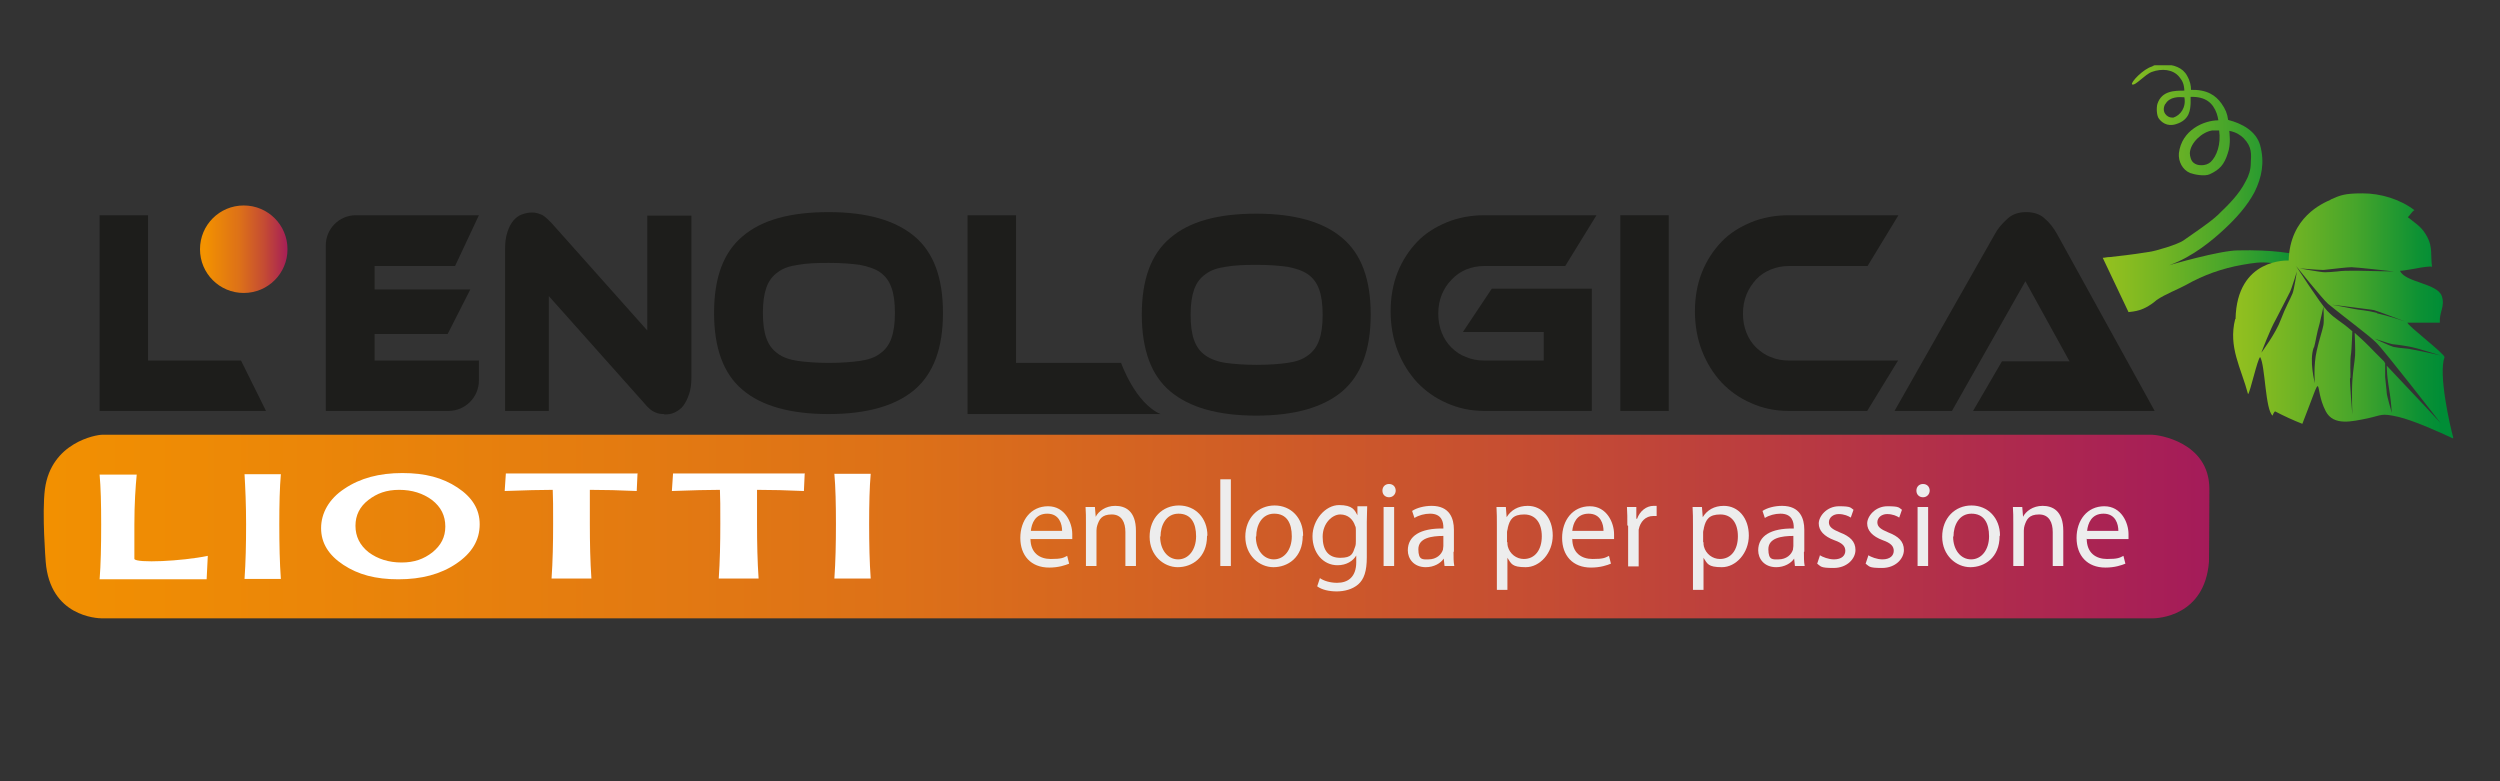
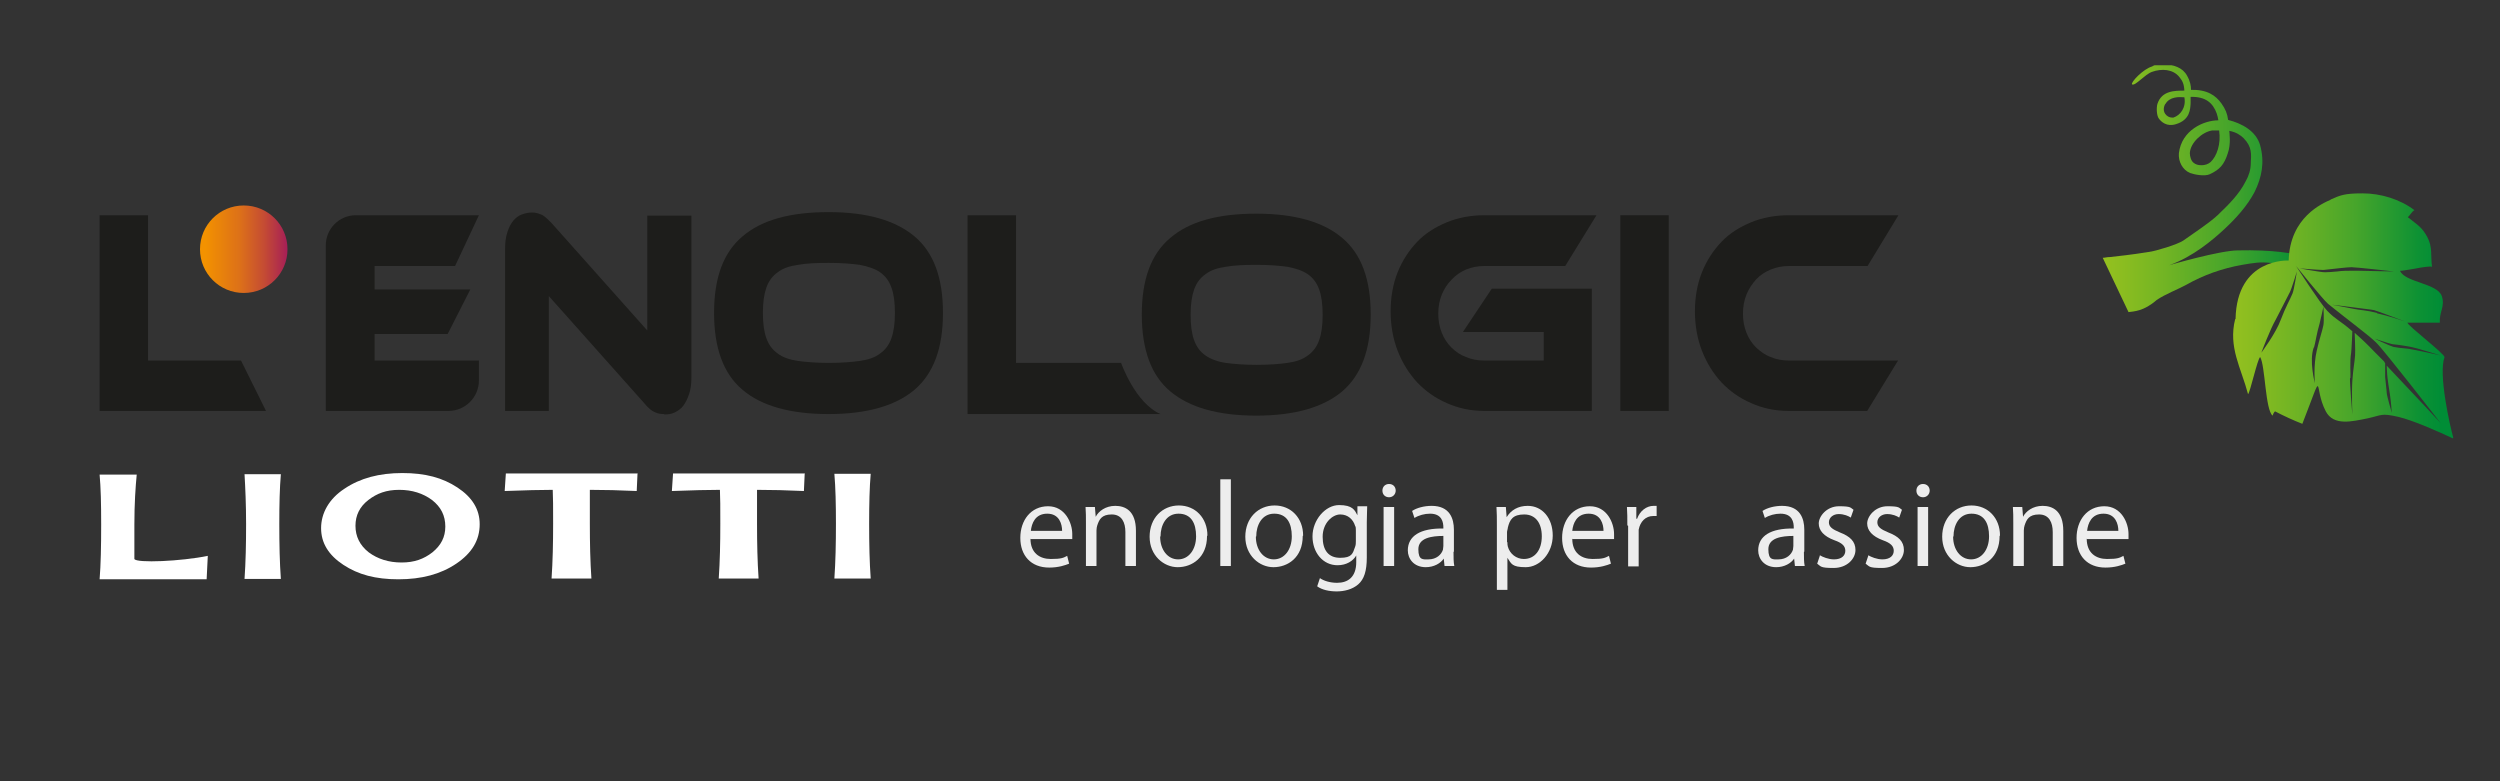
<svg xmlns="http://www.w3.org/2000/svg" xmlns:xlink="http://www.w3.org/1999/xlink" id="Livello_1" data-name="Livello 1" version="1.1" viewBox="0 0 640 200">
  <rect x="0" y="0" width="640" height="200" fill="#333333" stroke="none" />
  <defs>
    <style>
      .cls-1 {
        clip-path: url(#clippath);
      }

      .cls-2 {
        fill: none;
      }

      .cls-2, .cls-3, .cls-4, .cls-5, .cls-6, .cls-7, .cls-8, .cls-9, .cls-10 {
        stroke-width: 0px;
      }

      .cls-3 {
        fill: #1d1d1b;
      }

      .cls-11 {
        clip-path: url(#clippath-1);
      }

      .cls-12 {
        clip-path: url(#clippath-4);
      }

      .cls-13 {
        clip-path: url(#clippath-3);
      }

      .cls-14 {
        clip-path: url(#clippath-2);
      }

      .cls-4 {
        fill: #ededed;
      }

      .cls-5 {
        fill: url(#Sfumatura_senza_nome_2);
      }

      .cls-6 {
        fill: url(#Sfumatura_senza_nome_5);
      }

      .cls-7 {
        fill: url(#Sfumatura_senza_nome_2-2);
      }

      .cls-8 {
        fill: url(#Sfumatura_senza_nome_5-2);
      }

      .cls-9 {
        fill: url(#Sfumatura_senza_nome_5-3);
      }

      .cls-10 {
        fill: #fff;
      }
    </style>
    <clipPath id="clippath">
      <path class="cls-2" d="M51.2,63.8c0,6.2,5,11.2,11.2,11.2s11.2-5,11.2-11.2-5-11.2-11.2-11.2-11.2,5-11.2,11.2" />
    </clipPath>
    <linearGradient id="Sfumatura_senza_nome_2" data-name="Sfumatura senza nome 2" x1="18.1" y1="509.5" x2="19.5" y2="509.5" gradientTransform="translate(-228 7943.1) scale(15.5 -15.5)" gradientUnits="userSpaceOnUse">
      <stop offset="0" stop-color="#f39200" />
      <stop offset=".1" stop-color="#ed8906" />
      <stop offset=".4" stop-color="#dd7118" />
      <stop offset=".7" stop-color="#c44b34" />
      <stop offset="1" stop-color="#a3195b" />
    </linearGradient>
    <clipPath id="clippath-1">
-       <path class="cls-2" d="M26.1,111.3c-1.4,0-13,1.9-14.6,13.9-.8,6.2.2,18.6.2,18.6,1.1,14,13.1,14.5,14.5,14.5h524.8c1.4,0,13.4-.5,14.5-14.5,0,0,.1-10.2.1-18.6,0-12.1-13.2-13.9-14.6-13.9H26.1Z" />
-     </clipPath>
+       </clipPath>
    <linearGradient id="Sfumatura_senza_nome_2-2" data-name="Sfumatura senza nome 2" x1="23.7" y1="520.5" x2="25.2" y2="520.5" gradientTransform="translate(-9055.5 199022.1) scale(382.1 -382.1)" xlink:href="#Sfumatura_senza_nome_2" />
    <clipPath id="clippath-2">
      <path class="cls-2" d="M561.6,41.7c-.7-.5-1-1.7-1-2.5.1-2.6,3.1-5.4,5.7-5.8.5,0,1.3,0,1.8,0,.5,3.5-.6,6.6-2.2,8.1-.6.5-1.4.8-2.3.8s-1.5-.2-2-.6M554.3,26.7c1.1-2,3.5-1.9,4.9-1.8.5,2.6-1,4.6-2.8,5.2-.1,0-.3,0-.4,0-1.2,0-2.8-1.4-1.7-3.5M551,17c-2.3.6-5.6,4.1-5.2,4.6.8.5,3.2-2.5,5.1-3.2,2.5-.9,5.4-.7,7,1.3.8,1,1.2,1.7,1.3,3.5-2.5,0-5.8,0-6.9,3.4-.3,1-.2,3.1.4,3.8.6.8,2,2.1,4.3,1.4,3.7-1.1,3.7-3.9,3.8-5.4,0-.9,0-1.4,0-1.6,3.8-.1,5.7,1.5,6.7,4.3.2.6.3,1.1.4,1.7-3.7,0-9.4,2.5-10.1,8.4-.2,2.1.9,4.3,2.9,5.1,1.1.4,3.7.9,5,.3,2.6-1.2,3.7-2.5,4.6-5.3.9-2.5.4-5.4.4-5.8,1.7.3,2.9,1.1,3.7,1.9,2.2,2.3,1.9,4.1,1.8,6.4,0,1.6-.5,3.2-1.3,4.6-1.7,3.4-4.5,6.1-7.2,8.7-2.3,2.1-5.7,4.3-8.8,6.5-1.5,1-7.1,2.7-8.8,2.9-2.1.3-3.5.6-9.9,1.3-.8,0-1.4.2-1.9.2l6.6,13.9c1.4-.2,3.9-.2,7.2-3.1,2.4-1.6,5.4-2.7,7.6-3.9,4.4-2.5,9.2-4.2,14.3-5.1,3-.5,4.5-.8,7.3-.5,9.4.9,11.6-.3,8.7-1.5-2.5-1-8.5-1.9-17-1.7-4.8,0-17.7,3.8-17.7,3.8,6-2.1,11.2-6.5,14.2-9.3,3-2.8,5.8-5.9,7.7-9.5,1.8-3.7,2.6-7.5,1.4-11.9-1-3.6-4.6-5.6-8.2-6.5-.2-1.6-.7-2.8-1.7-4.2-1.5-2.1-3.7-3.6-7.8-3.5,0-1-.2-2.2-1-3.6-1.1-2.1-3.5-2.9-6-2.9s-1.9.1-2.8.4" />
    </clipPath>
    <linearGradient id="Sfumatura_senza_nome_5" data-name="Sfumatura senza nome 5" x1="25.6" y1="516.3" x2="27.1" y2="516.3" gradientTransform="translate(-396.5 18877.2) scale(36.5 -36.5)" gradientUnits="userSpaceOnUse">
      <stop offset="0" stop-color="#95c11f" />
      <stop offset=".1" stop-color="#8bbd20" />
      <stop offset=".3" stop-color="#71b424" />
      <stop offset=".6" stop-color="#46a52b" />
      <stop offset=".9" stop-color="#0c9134" />
      <stop offset="1" stop-color="#008d36" />
    </linearGradient>
    <clipPath id="clippath-3">
      <path class="cls-2" d="M618.2,89.6c-2.6-.6-3-.3-5.5-.8-.8-.2-4.8-2.1-4.8-2.1,0,0,3.9,1.3,4.5,1.4,2,.2,4.4.6,5.2.8.8.1,7.2,2.1,7.2,2.1,0,0-3.9-.9-6.5-1.4M592.4,88.9c.3-.9.7-3.7,1.4-6,.2-.7,1-4.4,1-4.4,0,0,.2,3.7,0,4.7-.3,1.6-1,3.4-1.7,6.5-.9,3.8-.5,8.4-.5,8.4,0,0-1.5-5.7-.3-9.1M608.5,80.1c-2.7-.7-4.4-.7-5.8-1-.8-.2-5.8-1.1-5.8-1.1,0,0,5.1.6,5.7.7,2,.3,4.3.5,5.2.7.8.2,7.9,2.9,7.9,2.9,0,0-4.4-1.5-7.2-2.1M582.6,81.8c.5-1,2.4-4.6,3.6-7,.4-.7,1.8-5.3,1.8-5.3,0,0-.7,4.6-1.1,5.6-.7,1.7-1.7,3.3-3,6.7-1.2,3.4-5,8.5-5,8.5,0,0,2.2-5.9,3.7-8.5M594.9,69.1c2.8-.3,6-.7,7.1-.7,1.2,0,10.9,1.1,10.9,1.1,0,0-5.8-.1-9.7-.2-2.1,0-3.6,0-4.9.2-1.2.1-2.2.2-3.1.2-1.2,0-6.5-1-6.5-1,0,0,4.6.4,5.9.4s.2,0,.3,0M601.7,96.8c.1-.9-.2-4.2.2-6.5.1-.7.3-5.5.3-5.5-3.2-2.8-4.3-3-6.4-5.2-1.9-2-8-11.5-8-11.5,0,0,6.8,8.5,8.2,9.7,4.8,3.9,10.4,8,12.3,9.9,2,1.9,16.5,20.6,16.5,20.6,0,0-7.7-8.3-13.8-14.7,0,0,.1,2.5.2,3.1.1,1,.3,2.2.6,4.1.3,1.9.5,4.9.5,4.9,0,0-1.3-4.5-1.3-5.1,0-.6-.3-2.6-.4-4.1,0-.5,0-3.5,0-3.5l-.3-.5c-.5-.5-1.7-1.7-2.2-2.2-2.2-2.3-3.6-3.6-5.3-5.1,0,0,.2,4.9.1,5.8-.1,1.6-.5,3.5-.7,6.5-.2,3,0,8.7,0,8.7,0,0-.7-8.5-.6-9.4M596.7,51.1c-2.2,1-10.5,4.5-10.8,15.6,0,0-13.3-.8-13.6,15h-.1c-1.8,7.2,1.5,12.4,3.3,19.2.5-.3,2.4-9,3.1-9.5,1.3,2.1,1.3,13.6,3.2,15,.1-.4.3-.8.6-1.1,2.3,1.2,4.7,2.3,7,3.2,5.9-15.1,2.7-9.5,6-3.2,2,3.8,6.7,2.6,10.7,1.8,3.7-.8,3.4-1.4,7.8-.4,3.9.9,10.6,3.9,14.2,5.6-1-3.6-3.9-16.6-2.3-20.9-.3-1.1-9.4-8-9.5-8.8.4,0,2.3,0,4.2,0,1.9,0,3.8,0,4.1,0-.2-2.7,1.4-4.2.5-6.8-1.1-3.3-9.5-3.5-10.7-6.5.2.1,1.9-.2,3.7-.5,2-.4,4.1-.7,4.5-.5-.4-2.8.2-5-1.2-7.6-1.4-2.6-2.5-3.1-5-5.1.5-.4,1-1.4,1.7-1.8-3.7-2.8-8.6-4.3-13.3-4.3s-5.7.5-8.2,1.6" />
    </clipPath>
    <linearGradient id="Sfumatura_senza_nome_5-2" data-name="Sfumatura senza nome 5" x1="25.8" y1="516.3" x2="27.2" y2="516.3" gradientTransform="translate(-430.4 20135.8) scale(38.8 -38.8)" xlink:href="#Sfumatura_senza_nome_5" />
    <clipPath id="clippath-4">
      <path class="cls-2" d="M603.4,86.3h0s0,0,0,0Z" />
    </clipPath>
    <linearGradient id="Sfumatura_senza_nome_5-3" data-name="Sfumatura senza nome 5" x1="603.4" y1="86.3" x2="603.4" y2="86.3" gradientTransform="matrix(0,0,0,0,523.7,-98.4)" xlink:href="#Sfumatura_senza_nome_5" />
  </defs>
  <polygon class="cls-3" points="61.7 92.3 68.1 105.2 25.5 105.2 25.5 55.1 37.9 55.1 37.9 92.3 61.7 92.3" />
  <path class="cls-3" d="M122.6,92.3v5.1c0,4.3-3.5,7.8-7.8,7.8h-31.4v-42.4c0-4.2,3.4-7.7,7.7-7.7h31.5l-6.1,13h-20.6v6h24.5l-5.8,11.4h-18.7v6.8h26.8Z" />
  <path class="cls-3" d="M170,106c-.8,0-1.6-.1-2.4-.5-.8-.3-1.7-1.1-2.6-2.2l-24.5-27.5v29.4h-11.2v-41.5c0-1.7.2-3.1.6-4.3.4-1.2.9-2.2,1.5-2.9.6-.7,1.3-1.3,2.2-1.6.8-.3,1.7-.5,2.6-.5s1.5.2,2.3.5c.8.3,1.6,1.1,2.7,2.2l24.5,27.5v-29.4h11.3v41.5c0,1.6-.2,3.1-.6,4.2-.4,1.2-.9,2.2-1.5,3-.6.8-1.4,1.3-2.2,1.7-.8.4-1.7.5-2.6.5" />
  <path class="cls-3" d="M212.2,54.3c9.7,0,17,2.1,21.9,6.2,4.9,4.1,7.3,10.6,7.3,19.6s-2.4,15.5-7.3,19.7c-4.9,4.1-12.2,6.2-22,6.2s-17.2-2.1-22-6.2c-4.9-4.1-7.3-10.7-7.3-19.7s2.4-15.5,7.3-19.6c4.9-4.2,12.2-6.2,22-6.2M212.2,92.9c3.1,0,5.7-.2,7.9-.5,2.2-.3,3.9-.9,5.2-1.9,1.3-.9,2.3-2.2,2.9-3.9.6-1.7.9-3.8.9-6.5s-.3-4.9-.9-6.5c-.6-1.7-1.6-3-2.9-3.9-1.3-.9-3.1-1.5-5.2-1.9-2.2-.3-4.8-.5-7.9-.5s-5.8.1-7.9.5c-2.2.3-3.9.9-5.2,1.9-1.3.9-2.3,2.2-2.9,3.9-.6,1.7-.9,3.8-.9,6.5s.3,4.9.9,6.5c.6,1.7,1.6,3,2.9,3.9,1.3,1,3.1,1.6,5.2,1.9,2.2.3,4.8.5,7.9.5" />
  <path class="cls-3" d="M381.9,73.9h25.6v31.3h-27.5c-3.5,0-6.7-.7-9.6-2-3-1.3-5.5-3.1-7.6-5.3-2.1-2.3-3.8-5-5-8.1-1.2-3.1-1.8-6.5-1.8-10.1s.6-7,1.8-10c1.2-3,2.9-5.6,5-7.8,2.1-2.2,4.7-3.8,7.6-5,2.9-1.2,6.2-1.8,9.6-1.8h28.7l-8,13h-20.7c-1.7,0-3.2.3-4.7.9-1.4.6-2.7,1.5-3.7,2.6-1.1,1.1-1.9,2.4-2.5,3.8-.6,1.5-.9,3.1-.9,4.9s.3,3.4.9,4.9c.6,1.5,1.4,2.7,2.5,3.8,1,1,2.3,1.9,3.7,2.4,1.4.6,3,.9,4.7.9h15.2v-7.3h-20.7l7.4-11.1Z" />
  <rect class="cls-3" x="414.8" y="55.1" width="12.4" height="50.1" />
  <path class="cls-3" d="M485.9,92.3l-7.9,12.9h-20.1c-3.5,0-6.7-.7-9.6-2-3-1.3-5.5-3.1-7.6-5.3-2.1-2.3-3.8-5-5-8.1-1.2-3.1-1.8-6.5-1.8-10.1s.6-7,1.8-10c1.2-3,2.9-5.6,5-7.8,2.1-2.2,4.7-3.8,7.6-5,2.9-1.2,6.2-1.8,9.6-1.8h28.1l-7.9,13h-20.1c-1.7,0-3.2.3-4.7.9-1.4.6-2.7,1.4-3.7,2.5-1,1.1-1.9,2.4-2.5,3.9-.6,1.5-.9,3.1-.9,4.9s.3,3.4.9,4.9c.6,1.5,1.4,2.7,2.5,3.8,1.1,1,2.3,1.9,3.7,2.4,1.4.6,3,.9,4.7.9h28.1Z" />
-   <path class="cls-3" d="M505.1,105.2l7.4-12.7h17.3s-11.3-20.5-11.3-20.5l-18.8,33.2h-14.7l25.7-45.3c.8-1.5,1.9-2.7,3.2-3.9,1.3-1.2,2.9-1.7,4.8-1.7s3.5.5,4.7,1.6c1.3,1.1,2.3,2.4,3.2,4l25,45.3h-46.5Z" />
  <path class="cls-3" d="M321.7,54.7c9.7,0,17.1,2.1,21.9,6.2,4.9,4.1,7.3,10.6,7.3,19.6s-2.4,15.5-7.3,19.7c-4.9,4.1-12.2,6.2-22,6.2s-17.1-2.1-22-6.2c-4.9-4.1-7.3-10.7-7.3-19.7s2.4-15.5,7.3-19.6c4.9-4.2,12.2-6.2,21.9-6.2M321.7,93.4c3.1,0,5.8-.2,7.9-.5,2.2-.3,3.9-.9,5.2-1.9,1.3-.9,2.3-2.2,2.9-3.9.6-1.7.9-3.8.9-6.5s-.3-4.9-.9-6.5c-.6-1.7-1.6-3-2.9-3.9-1.3-.9-3.1-1.5-5.2-1.9-2.2-.3-4.8-.5-7.9-.5s-5.7.1-7.9.5c-2.2.3-3.9.9-5.2,1.9-1.3.9-2.3,2.2-2.9,3.9-.6,1.7-.9,3.8-.9,6.5s.3,4.9.9,6.5c.6,1.7,1.6,3,2.9,3.9,1.3.9,3.1,1.6,5.2,1.9,2.2.3,4.8.5,7.9.5" />
  <g class="cls-1">
    <rect class="cls-5" x="51.2" y="52.6" width="22.4" height="22.4" />
  </g>
  <path class="cls-3" d="M287,92.9s3.6,10.3,10.1,13.1h-49.4v-50.9h12.4v37.8h26.9Z" />
  <g class="cls-11">
    <rect class="cls-7" x="10.6" y="111.3" width="555" height="47" />
  </g>
  <path class="cls-10" d="M53.2,142.2l-.3,6.1h-27.4c.3-3.7.4-8.4.4-14s-.1-9.4-.4-12.8h9.5c-.3,3.1-.6,7.4-.6,12.8s0,8.8,0,8.8c.5,1.1,12,.6,18.8-.8" />
  <path class="cls-10" d="M71.9,148.2h-9.3c.3-4.3.4-8.9.4-14s-.2-9.3-.4-12.8h9.3c-.3,3.5-.4,7.7-.4,12.8s.1,9.9.4,14" />
  <path class="cls-10" d="M122.8,134.2c0,4.1-2,7.4-6,10.1-4,2.7-8.9,4-14.8,4s-10.3-1.2-14.1-3.7c-3.8-2.5-5.7-5.6-5.7-9.4s2-7.5,6-10.1c4-2.7,8.9-4,14.8-4s10.3,1.2,14.1,3.7c3.8,2.5,5.7,5.6,5.7,9.4M114,134.8c0-2.8-1.1-5-3.4-6.8-2.3-1.7-5.1-2.6-8.4-2.6s-5.7.9-7.9,2.6c-2.2,1.7-3.3,3.9-3.3,6.6s1.1,5,3.4,6.8c2.3,1.7,5.1,2.6,8.4,2.6s5.7-.9,7.9-2.6c2.2-1.8,3.3-3.9,3.3-6.6" />
  <path class="cls-10" d="M163.2,121.3l-.2,4.4c-4.4-.2-8.1-.3-12-.3,0,2.6,0,5.5,0,8.7,0,5,.1,9.6.4,14h-10.2c.3-4.4.4-9,.4-14s0-6-.1-8.7c-3.1,0-6.9.1-12.3.3l.3-4.5h33.8Z" />
  <path class="cls-10" d="M206,121.3l-.2,4.4c-4.4-.2-8.1-.3-12-.3,0,2.6,0,5.5,0,8.7,0,5,.1,9.6.4,14h-10.2c.3-4.4.4-9,.4-14s0-6-.1-8.7c-3.1,0-6.9.1-12.3.3l.3-4.5h33.8Z" />
  <path class="cls-10" d="M222.9,148.1h-9.3c.3-4.3.4-8.9.4-14s-.1-9.3-.4-12.8h9.3c-.3,3.5-.4,7.7-.4,12.8s.1,9.9.4,14" />
  <path class="cls-4" d="M263.8,137.9c0,3.7,2.4,5.2,5.2,5.2s3.2-.3,4.2-.8l.5,2c-1,.4-2.7,1-5.1,1-4.7,0-7.4-3.1-7.4-7.6s2.7-8.1,7.1-8.1,6.2,4.3,6.2,7.1,0,1,0,1.3h-10.6ZM271.9,135.9c0-1.7-.7-4.4-3.8-4.4s-4,2.5-4.2,4.4h8Z" />
  <path class="cls-4" d="M278,133.9c0-1.6,0-2.8-.1-4.1h2.4l.2,2.5h0c.7-1.4,2.5-2.8,5-2.8s5.3,1.2,5.3,6.4v9h-2.7v-8.7c0-2.4-.9-4.5-3.5-4.5s-3.2,1.3-3.7,2.8c-.1.3-.2.8-.2,1.3v9.1h-2.7v-11Z" />
  <path class="cls-4" d="M309,137.2c0,5.6-3.9,8-7.5,8s-7.2-3-7.2-7.8,3.3-8,7.5-8,7.3,3.2,7.3,7.7M297,137.4c0,3.3,1.9,5.8,4.6,5.8s4.6-2.5,4.6-5.9-1.3-5.8-4.5-5.8-4.6,3-4.6,5.8" />
  <rect class="cls-4" x="312.4" y="122.7" width="2.7" height="22.2" />
  <path class="cls-4" d="M333.5,137.2c0,5.6-3.9,8-7.5,8s-7.2-3-7.2-7.8,3.3-8,7.5-8,7.3,3.2,7.3,7.7M321.5,137.4c0,3.3,1.9,5.8,4.6,5.8s4.6-2.5,4.6-5.9-1.3-5.8-4.5-5.8-4.6,3-4.6,5.8" />
  <path class="cls-4" d="M349.9,142.7c0,3.5-.7,5.6-2.2,6.9-1.5,1.3-3.6,1.8-5.5,1.8s-3.8-.4-5-1.3l.7-2.1c1,.7,2.6,1.2,4.4,1.2,2.8,0,4.9-1.5,4.9-5.3v-1.7h0c-.8,1.4-2.5,2.5-4.8,2.5-3.7,0-6.4-3.2-6.4-7.4s3.3-8,6.8-8,4,1.3,4.7,2.6h0v-2.3h2.5c0,1.1-.1,2.3-.1,4.1v8.8ZM347.1,135.8c0-.5,0-.9-.2-1.2-.5-1.6-1.8-2.9-3.8-2.9s-4.5,2.2-4.5,5.7,1.5,5.4,4.5,5.4,3.2-1.1,3.8-2.8c.2-.5.2-1,.2-1.5v-2.7Z" />
  <path class="cls-4" d="M357.3,125.6c0,.9-.7,1.7-1.7,1.7s-1.7-.7-1.7-1.7.7-1.7,1.7-1.7,1.7.7,1.7,1.7M354.2,129.8h2.7v15.1h-2.7v-15.1Z" />
  <path class="cls-4" d="M372.1,141.3c0,1.3,0,2.6.2,3.6h-2.5l-.2-1.9h0c-.8,1.2-2.5,2.2-4.6,2.2-3.1,0-4.6-2.2-4.6-4.3,0-3.7,3.2-5.7,9.1-5.6v-.3c0-1.2-.3-3.5-3.4-3.5-1.4,0-2.9.4-4,1.1l-.6-1.8c1.2-.8,3.1-1.3,5-1.3,4.6,0,5.7,3.2,5.7,6.1v5.6ZM369.5,137.2c-3,0-6.4.5-6.4,3.4s1.2,2.6,2.6,2.6c2,0,3.3-1.2,3.7-2.5,0-.3.1-.6.1-.9v-2.6Z" />
  <path class="cls-4" d="M383.2,134.7c0-1.9,0-3.5-.1-4.9h2.4l.2,2.6h0c1.1-1.8,2.9-2.9,5.4-2.9,3.7,0,6.4,3.1,6.4,7.6s-3.3,8.1-6.9,8.1-3.7-.9-4.7-2.4h0v8.2h-2.7v-16.4ZM385.9,138.8c0,.4,0,.8.1,1.1.5,1.9,2.2,3.2,4.1,3.2,2.9,0,4.6-2.4,4.6-5.8s-1.6-5.6-4.5-5.6-3.7,1.3-4.2,3.4c0,.3-.2.8-.2,1.1v2.6Z" />
  <path class="cls-4" d="M402.5,137.9c0,3.7,2.4,5.2,5.2,5.2s3.2-.3,4.2-.8l.5,2c-1,.4-2.7,1-5.1,1-4.7,0-7.4-3.1-7.4-7.6s2.7-8.1,7.1-8.1,6.2,4.3,6.2,7.1,0,1,0,1.3h-10.6ZM410.5,135.9c0-1.7-.7-4.4-3.8-4.4s-4,2.5-4.2,4.4h8Z" />
  <path class="cls-4" d="M416.6,134.5c0-1.8,0-3.3-.1-4.7h2.4v3h.2c.7-2,2.4-3.3,4.2-3.3s.5,0,.8,0v2.6c-.3,0-.6,0-.9,0-1.9,0-3.3,1.4-3.7,3.5,0,.4,0,.8,0,1.3v8.1h-2.7v-10.4Z" />
-   <path class="cls-4" d="M433.4,134.7c0-1.9,0-3.5-.1-4.9h2.4l.2,2.6h0c1.1-1.8,2.9-2.9,5.4-2.9,3.7,0,6.4,3.1,6.4,7.6s-3.3,8.1-6.9,8.1-3.7-.9-4.7-2.4h0v8.2h-2.7v-16.4ZM436.1,138.8c0,.4,0,.8.1,1.1.5,1.9,2.2,3.2,4.1,3.2,2.9,0,4.6-2.4,4.6-5.8s-1.6-5.6-4.5-5.6-3.7,1.3-4.2,3.4c0,.3-.2.8-.2,1.1v2.6Z" />
  <path class="cls-4" d="M461.8,141.3c0,1.3,0,2.6.2,3.6h-2.5l-.2-1.9h0c-.8,1.2-2.5,2.2-4.6,2.2-3.1,0-4.6-2.2-4.6-4.3,0-3.7,3.2-5.7,9.1-5.6v-.3c0-1.2-.3-3.5-3.4-3.5-1.4,0-2.9.4-4,1.1l-.6-1.8c1.2-.8,3.1-1.3,5-1.3,4.6,0,5.7,3.2,5.7,6.1v5.6ZM459.1,137.2c-3,0-6.4.5-6.4,3.4s1.2,2.6,2.6,2.6c2,0,3.3-1.2,3.7-2.5,0-.3.1-.6.1-.9v-2.6Z" />
  <path class="cls-4" d="M465.8,142.1c.8.5,2.3,1.1,3.7,1.1,2,0,2.9-1,2.9-2.2s-.8-2-2.8-2.7c-2.7-1-4-2.5-4-4.3s2-4.4,5.2-4.4,2.9.4,3.7.9l-.7,2c-.6-.4-1.7-.9-3.1-.9s-2.5.9-2.5,2.1.9,1.8,2.8,2.6c2.6,1,4,2.3,4,4.5s-2.1,4.6-5.6,4.6-3.2-.4-4.2-1.1l.7-2.1Z" />
  <path class="cls-4" d="M478.2,142.1c.8.5,2.3,1.1,3.7,1.1,2,0,2.9-1,2.9-2.2s-.8-2-2.8-2.7c-2.7-1-4-2.5-4-4.3s2-4.4,5.2-4.4,2.9.4,3.7.9l-.7,2c-.6-.4-1.7-.9-3.1-.9s-2.5.9-2.5,2.1.9,1.8,2.8,2.6c2.6,1,4,2.3,4,4.5s-2.1,4.6-5.6,4.6-3.2-.4-4.2-1.1l.7-2.1Z" />
  <path class="cls-4" d="M494,125.6c0,.9-.7,1.7-1.7,1.7s-1.7-.7-1.7-1.7.7-1.7,1.7-1.7,1.7.7,1.7,1.7M490.9,129.8h2.7v15.1h-2.7v-15.1Z" />
  <path class="cls-4" d="M511.9,137.2c0,5.6-3.9,8-7.5,8s-7.2-3-7.2-7.8,3.3-8,7.5-8,7.3,3.2,7.3,7.7M500,137.4c0,3.3,1.9,5.8,4.6,5.8s4.6-2.5,4.6-5.9-1.3-5.8-4.5-5.8-4.6,3-4.6,5.8" />
  <path class="cls-4" d="M515.4,133.9c0-1.6,0-2.8-.1-4.1h2.4l.2,2.5h0c.7-1.4,2.5-2.8,5-2.8s5.3,1.2,5.3,6.4v9h-2.7v-8.7c0-2.4-.9-4.5-3.5-4.5s-3.2,1.3-3.7,2.8c-.1.3-.2.8-.2,1.3v9.1h-2.7v-11Z" />
  <path class="cls-4" d="M534.2,137.9c0,3.7,2.4,5.2,5.2,5.2s3.2-.3,4.2-.8l.5,2c-1,.4-2.7,1-5.1,1-4.7,0-7.4-3.1-7.4-7.6s2.7-8.1,7.1-8.1,6.2,4.3,6.2,7.1,0,1,0,1.3h-10.6ZM542.3,135.9c0-1.7-.7-4.4-3.8-4.4s-4,2.5-4.2,4.4h8Z" />
  <g class="cls-14">
    <rect class="cls-6" x="538.3" y="16.7" width="54.6" height="63.4" />
  </g>
  <g class="cls-13">
    <rect class="cls-8" x="570.4" y="49.5" width="57.6" height="62.7" />
  </g>
  <g class="cls-12">
    <polygon class="cls-9" points="603.4 86.3 603.4 86.3 603.4 86.3 603.4 86.3" />
  </g>
</svg>